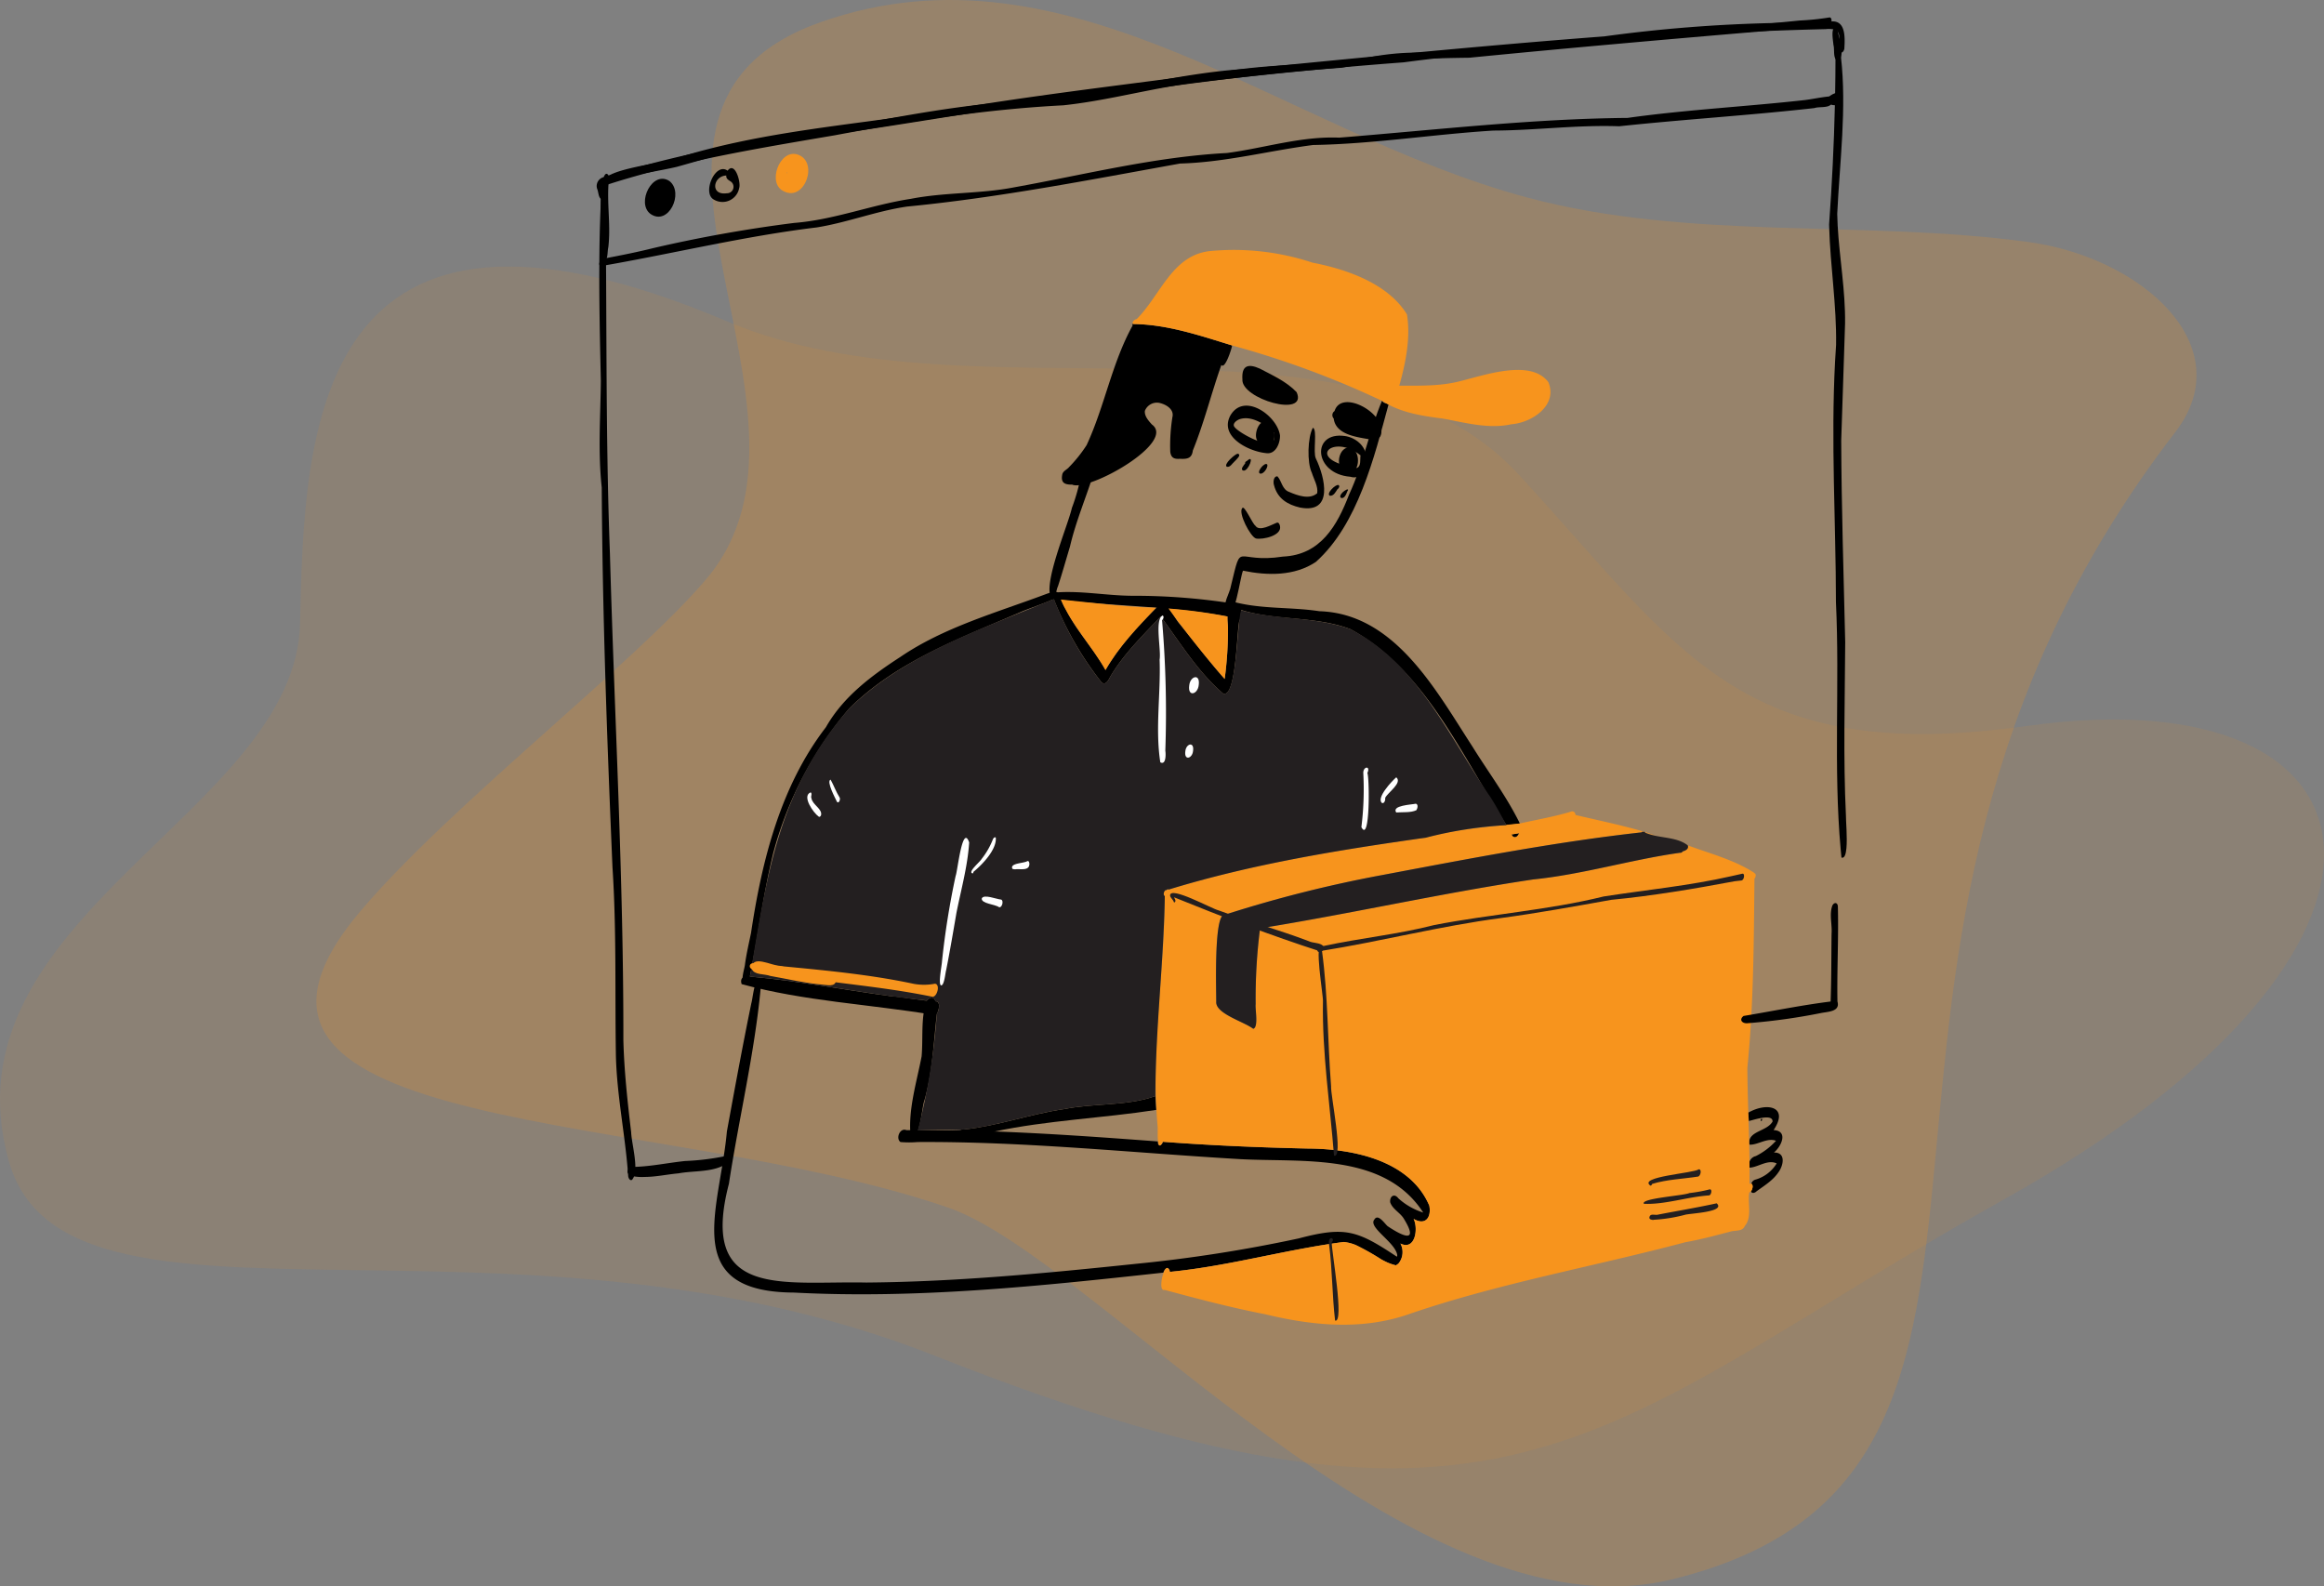
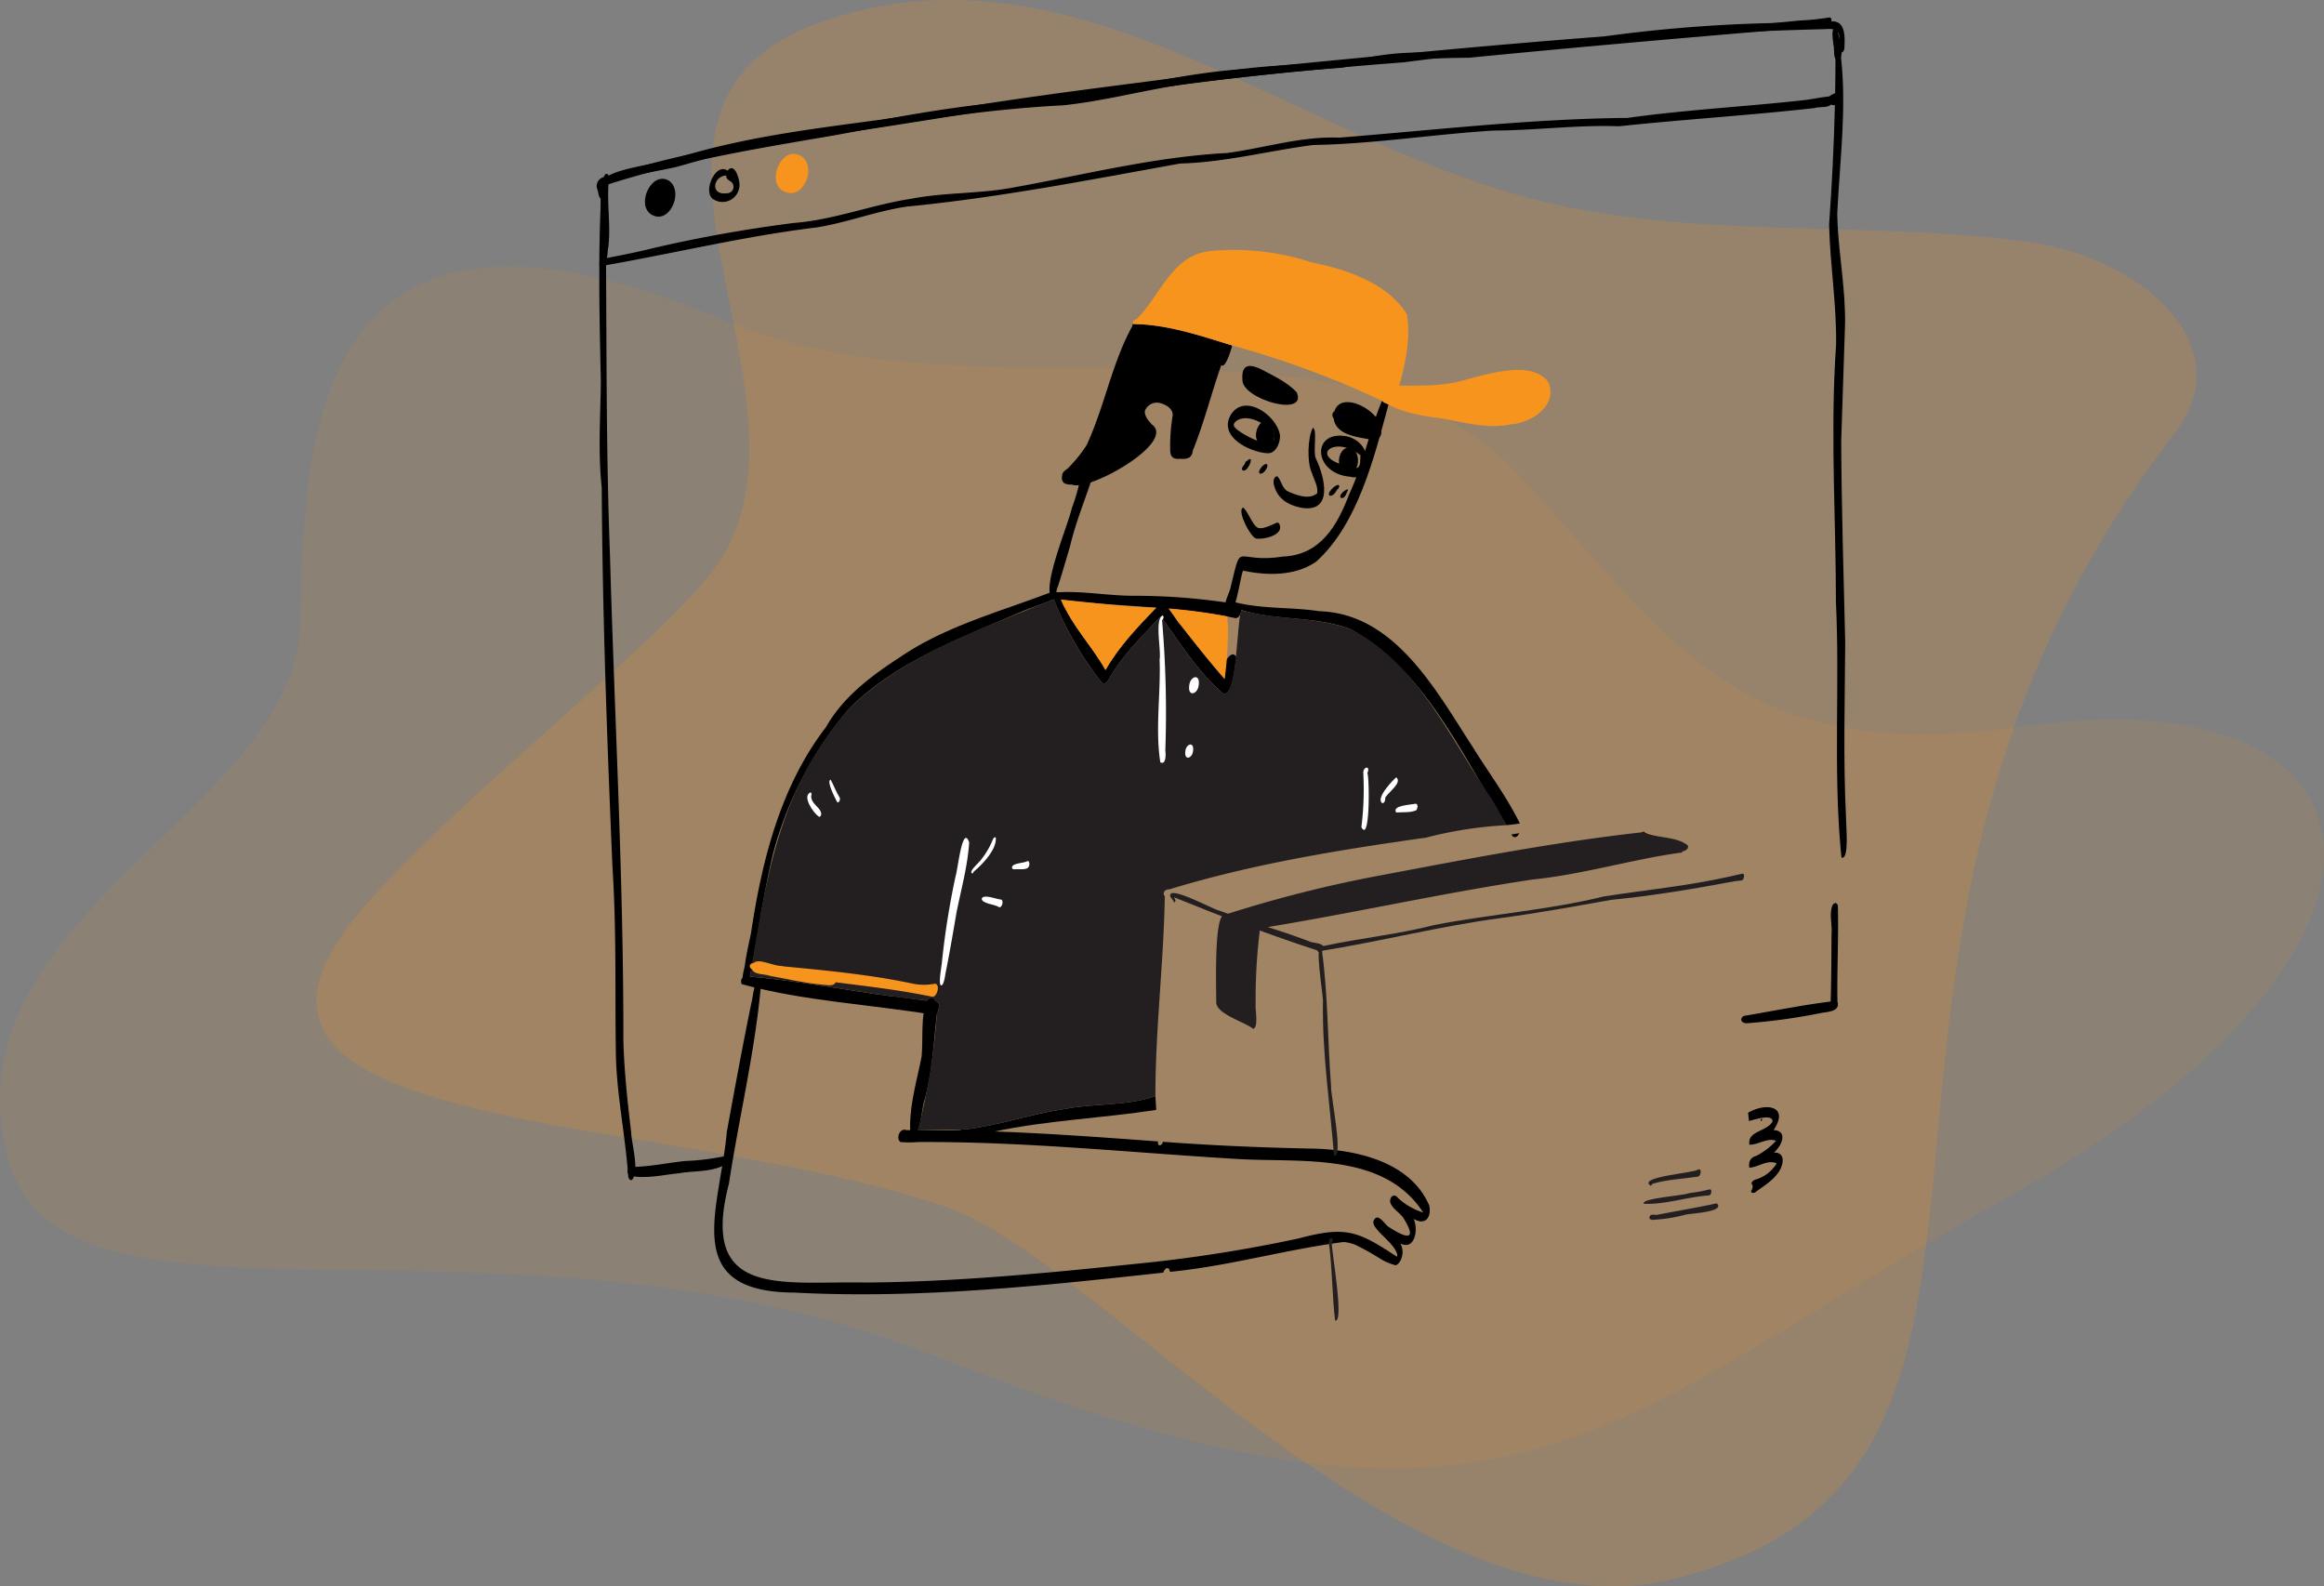
<svg xmlns="http://www.w3.org/2000/svg" viewBox="0 0 511.314 349">
  <rect x="0" y="0" width="511.314" height="349" fill="#808080" stroke="none" />
  <defs>
    <style>.cls-1,.cls-2,.cls-3{fill:#f7941d;}.cls-1{opacity:0.2;}.cls-2{opacity:0.1;}.cls-4{fill:#231f20;}.cls-5{fill:#fff;}</style>
  </defs>
  <g id="Calque_2" data-name="Calque 2">
    <g id="Calque_1-2" data-name="Calque 1">
      <path class="cls-1" d="M367.853,347.461c-56.976,13.901-126.924-70.64-159.192-81.774-63.333-21.853-172.013-14.832-129.401-65.185,19.718-23.3,60.723-54.858,76.176-73.145,31.215-36.94-29.902-103.19,25.235-122.524,54.92-19.258,101.662,24.29,155.447,38.65,35.643,9.516,73.788,4.81,110.15,9.757,25.007,3.403,46.877,22.948,32.324,41.83C388.481,211.986,464.492,323.884,367.853,347.461Z" />
      <path class="cls-2" d="M441,263.813c98.819-55.163,86.956-115.577,4.996-104.103-63.184,8.845-75.993-16.362-111.933-55.38C297.209,64.325,214.266,93.729,160.202,70.79,68.719,31.971,66.913,94.92,66.026,137.047c-.881,41.807-79.396,64.779-64.034,118.55,12.485,43.697,109.487,5.42,203.833,42.723C333.844,348.938,351.272,313.902,441,263.813Z" />
      <path d="M305.504,88.958c-3.157,11.632-6.749,26.387-15.977,34.648-4.698,3.167-10.698,3.05-16.043,1.943-.62,1.213-1.84,11.555-3.628,9.143-1.021-1.915.69-3.97.989-5.886,2.497-10.214.668-4.718,11.447-6.358,8.237-.372,11.899-6.774,14.543-13.691,3.1-6.614,4.4-13.885,7.224-20.577.036.018.074.036.11.054C304.33,88.738,305.095,88.696,305.504,88.958Z" />
      <path d="M276.337,118.471c-1.223-.357-3.974-5.642-3.025-6.687.458-.784,2.215,3.449,2.924,3.906.855,1.333,3.539-.262,4.621-.675.477-.221.718.401.77.767C282.015,117.844,277.855,118.763,276.337,118.471Z" />
      <path d="M286.033,111.664c-2.787-.638-4.965-1.998-5.726-4.898-.219-.62-.152-2.029.75-1.967.951,1.022,1.008,2.882,2.581,3.427,1.821.783,4.483,1.767,6.167.282.24-1.498-.742-3.065-1.178-4.49-1.095-2.218-.938-7.872.23-9.914,1.028.395-.016,5.339.639,6.747C291.531,105.04,293.459,113.078,286.033,111.664Z" />
      <path d="M280.39,96.399a2.687,2.687,0,0,1-.122-1.252c-1.909-1.8-4.947-3.844-7.626-2.892-.705.3-1.684,1.08-.912,1.821C272.8,95.361,280.016,99.371,280.39,96.399Zm1.226-.614c.055,1.74-.973,4.258-3.077,3.901-3.795-.365-10.344-3.606-7.844-8.269C273.709,86.215,281.007,91.44,281.616,95.785Z" />
      <path d="M279.154,93.627c1.058.477,1.412,2.021,1.143,3.194-.305,2.268-3.21,2.05-3.736.02C275.67,95.266,277.511,91.109,279.154,93.627Z" />
      <path d="M297.062,104.882c-8.069-.652-8.578-10.009-1.175-8.958,2.323.314,4.649,2.185,4.679,4.643C300.332,102.626,299.848,105.719,297.062,104.882Zm1.496-1.93c.955-.396.638-1.915.781-2.764C293.266,95.201,286.774,101.17,298.558,102.953Z" />
      <path d="M296.002,103.824c-2.752-1.03-1.133-6.765,1.751-5.01C299.615,100.19,298.881,105.086,296.002,103.824Z" />
      <path d="M303.933,94.727c.029,2.055-1.239,2.06-2.854,1.886-2.827-.507-7.229-1.062-7.648-4.567a.764.764,0,0,1-.07-.058l.002-.004a1.072,1.072,0,0,1,.257-1.551C295.09,85.723,304.026,90.442,303.933,94.727Z" />
      <path d="M285.278,86.278c2.543,5.742-12.273,1.484-11.93-2.829-.202-3.065,1.268-3.506,3.831-2.352C279.986,82.572,283.063,83.95,285.278,86.278Z" />
      <path d="M270.543,75.834c.18.058.362.113.543.167-.136.868-1.59,5.315-2.368,4.294-2.212,6.243-3.785,12.685-6.279,18.823-.209,1.767-1.299,1.897-2.834,1.816-1.258.092-1.961-.196-2.132-1.548a40.276,40.276,0,0,1,.473-7.614c.446-1.771-1.481-2.856-2.969-3.156a2.848,2.848,0,0,0-3.088,1.778c-.124,1.146.819,2.195,1.546,2.996,5.429,3.931-13.883,14.809-17.541,13.228-1.569.016-2.529-.333-2.194-2.134.11-.86,1.02-1.123,1.517-1.729a30.198,30.198,0,0,0,3.858-4.833c3.975-8.547,5.54-18.032,10.11-26.287a1.202,1.202,0,0,1,.013-.511.315.315,0,0,0,.07.164C256.564,71.346,263.618,73.693,270.543,75.834Z" />
      <path d="M231.409,131.679c-2.232-2.663,3.58-16.096,4.423-19.935a39.882,39.882,0,0,0,1.482-4.785c.198-.884.489-3.587,1.879-2.447.299-.798,1.43-3.022,1.569-.837-1.683,5.475-4.042,10.93-5.359,16.591-.875,2.913-1.697,5.839-2.64,8.731C232.351,129.837,232.375,131.328,231.409,131.679Z" />
      <path d="M163.969,216.639c-1.247-.768-.142-3.373-.05-4.57.32-2.293.848-4.546,1.318-6.812,2.383-15.943,6.489-32.302,16.48-45.275,3.833-6.752,10.033-11.336,16.417-15.483,9.506-6.466,20.882-9.65,31.572-13.641.989-.355,3.785-1.545,3.024.517-2.438,1.204-5.115,2.051-7.663,3.055-13.395,5.83-27.593,10.923-38.189,21.397a80.988,80.988,0,0,0-16.762,31.881c-2.149,8.816-3.306,17.824-5.05,26.723C164.853,215.186,165.03,216.679,163.969,216.639Z" />
      <path d="M205.333,223.255c-13.974-2.306-28.542-3.016-42.159-6.748-.518-1.489.74-1.991,2.015-1.641,10.254.903,20.371,2.883,30.527,4.255,3.472.283,6.886,1.044,10.385,1.198C207.155,220.722,206.434,223.411,205.333,223.255Z" />
      <path d="M311.011,268.153c1.07,2.133.373,7.034-2.904,5.418a3.99,3.99,0,0,1-.345,4.309,2.267,2.267,0,0,1-.658.486,11.189,11.189,0,0,1-2.535-.95c-.232-.12-.465-.243-.694-.37a54.007,54.007,0,0,0-5.541-3.119,9.479,9.479,0,0,0-2.693-.69c-.88.113-1.76.239-2.637.37-.201.032-.401.06-.602.095-1.714.26-3.425.553-5.133.866q-1.193.217-2.387.447c-.792.151-1.588.306-2.38.465-8.336,1.651-16.651,3.51-25.121,4.33a.856.856,0,0,0-.373-.781.467.467,0,0,0-.496.063l-.004.004a1.631,1.631,0,0,0-.546.88c-26.962,2.954-54.139,5.812-81.284,4.39-21.495-.113-18.186-13.289-15.785-27.821.116-.704.232-1.415.338-2.126.282-1.827.532-3.665.694-5.492,1.732-9.428,3.45-18.855,5.386-28.244.166-.517.348-2.144.676-3.45.327-1.296.792-2.274,1.521-1.528-.049.616-.106,1.232-.162,1.848-1.359,14.321-4.819,28.701-6.977,42.888-6.629,25.431,11.846,21.337,30.25,21.717,19.767-.158,39.505-2.049,59.156-4.101a318.932,318.932,0,0,0,35.974-5.608c10.258-2.711,12.888-1.739,21.58,4.024a.664.664,0,0,0,.085-.303,1.296,1.296,0,0,0-.021-.187c-.591-2.813-6.47-5.999-5.006-7.692.796-1.369,2.25.905,2.911,1.468,3.478,2.341,6.96,3.809,3.464-1.806-.841-1.232-2.429-2.01-2.901-3.454-.134-1.303.894-2.059,1.792-.873a14.658,14.658,0,0,0,5.478,3.137c-8.562-13.215-26.381-11.022-40.132-11.744-23.678-1.376-47.37-3.915-71.104-3.77a22.089,22.089,0,0,1-3.77,0c-1.109-.753-.155-3.239,1.327-2.608.271-.004.539-.007.81-.007q.845-.011,1.69-.011h.039c.581-.004,1.162-.004,1.743-.004q3.712.005,7.424.081,3.865.074,7.727.222c11.98.44,23.956,1.302,35.904,2.2-.074.461.042.722.222.81h.004a.388.388,0,0,0,.355-.018l.007-.004a.974.974,0,0,0,.461-.718c7.995.602,15.986,1.007,23.991,1.271q4.003.127,8.009.218a54.286,54.286,0,0,1,5.562.303c.285.032.57.063.859.102.57.07,1.144.151,1.718.246.049.007.102.018.151.025q.945.153,1.883.356.977.206,1.943.465a32.889,32.889,0,0,1,3.76,1.25c.303.123.602.25.898.384.447.201.887.412,1.317.634.285.148.567.303.845.461a20.468,20.468,0,0,1,3.492,2.496c.232.208.461.426.683.651.109.109.222.225.331.338l.004.004c.218.229.426.461.63.704.106.123.208.25.306.373.201.246.391.5.574.764.187.264.363.532.535.81q.386.618.718,1.288c.148.296.289.602.422.912C314.947,267.808,313.645,269.681,311.011,268.153Z" />
      <path d="M200.362,250.053c-.624-5.769,1.299-11.917,2.405-17.645.35-3.949-.183-8.206.99-11.982.5-.983,1.769-1.473,2.075-.048.657.314.364,1.234.366,1.815a.732.732,0,0,1-.08.871c-.717,6.337-.958,12.748-2.696,18.916C202.783,243.433,202.513,250.954,200.362,250.053Z" />
      <path d="M334.246,183.306c-.379.96-1.287,1.246-1.695.272Q333.401,183.462,334.246,183.306Z" />
      <path d="M334.359,181.098a.489.489,0,0,1,.043.063c-.979.171-1.967.277-2.964.378-9.806-15.211-17.763-34.107-34.314-43.115-8.357-3.216-18.008-1.568-26.187-5.011-.171-.514.225-1.175.824-.916,6.101,1.544,12.362,1.026,18.531,1.972,16.595.51,25.633,17.401,33.658,29.765C327.437,169.868,331.425,175.134,334.359,181.098Z" />
      <path d="M271.798,135.986c-13.133-2.765-26.646-2.463-39.929-4.188-.13.241-.268.049-.384-.072-.709-.015-.704-.905-.263-1.281,5.924-.684,11.986.606,17.956.626a139.849,139.849,0,0,1,23.403,1.915C273.658,133.436,272.932,136.113,271.798,135.986Z" />
-       <path d="M269.111,152.59c-5.596-4.816-9.389-11.099-13.741-16.986-3.981,4.263-8.285,8.415-11.218,13.488-.325.709-1.053,1.81-1.85.954a72.613,72.613,0,0,1-9.984-17.07c-.294-.743-.772-1.613-.243-2.363.869-.866,1.756,2.719,2.34,3.293,2.364,4.864,6.209,8.775,8.811,13.504,3.222-5.528,7.711-10.334,12.292-14.758,1.202-.302,3.092,3.637,3.98,4.565,3.321,4.042,6.447,8.242,9.948,12.155a81.288,81.288,0,0,0,.728-11.241c-.034-1.461-.428-3.017.455-4.335,2.096-2.987,2.924,1.059,2.031,2.82C272.101,138.77,271.997,153.662,269.111,152.59Z" />
+       <path d="M269.111,152.59c-5.596-4.816-9.389-11.099-13.741-16.986-3.981,4.263-8.285,8.415-11.218,13.488-.325.709-1.053,1.81-1.85.954a72.613,72.613,0,0,1-9.984-17.07c-.294-.743-.772-1.613-.243-2.363.869-.866,1.756,2.719,2.34,3.293,2.364,4.864,6.209,8.775,8.811,13.504,3.222-5.528,7.711-10.334,12.292-14.758,1.202-.302,3.092,3.637,3.98,4.565,3.321,4.042,6.447,8.242,9.948,12.155c-.034-1.461-.428-3.017.455-4.335,2.096-2.987,2.924,1.059,2.031,2.82C272.101,138.77,271.997,153.662,269.111,152.59Z" />
      <path d="M254.207,241.133q.07,1.522.18,3.045c-11.876,1.84-23.954,2.276-35.729,4.789-1.066-.027-8.305,1.667-7.562-.16.108-.333.646-.324.907-.308,7.547-.779,14.691-3.428,22.183-4.509C240.719,242.679,248.02,243.357,254.207,241.133Z" />
      <path d="M387.386,246.382c.014-.291.369-.358.299-.011C387.671,246.662,387.316,246.729,387.386,246.382Z" />
      <path d="M391.282,257.898c-1.214,1.806-3.101,2.933-4.823,4.193-.327.341-.993.567-1.229.007l-.004-.011a.878.878,0,0,0,.057-.071.893.893,0,0,0,.087-.133q.032-.058.063-.127a1.314,1.314,0,0,0,.091-.257.295.295,0,0,0,.021-.074c.011-.039.018-.074.025-.109a.964.964,0,0,0-.116-.817l-.014-.014a.247.247,0,0,0-.06-.046.22.22,0,0,0-.06-.039,1.261,1.261,0,0,1,.915-.887,8.072,8.072,0,0,0,4.657-3.559c-1.986-.947-4.133.88-5.967.929a.172.172,0,0,1-.042.004,2.77,2.77,0,0,1,.035-1.306,1.904,1.904,0,0,1,1.391-1.243,15.168,15.168,0,0,0,4.436-3.362c-1.943-.764-4.031.979-5.854.845-.493-3.045,3.802-2.809,5.098-5.076.067-1.838-4.161-.352-5.203-.123-.028-.387-.067-.778-.109-1.165-.021-.218-.046-.433-.07-.651.018-.011.032-.018.049-.028,4.126-2.362,9.04-1.324,5.559,3.837,3.313.18,1.7,3.63.063,4.946C392.979,253.484,392.401,256.395,391.282,257.898Z" />
      <path class="cls-3" d="M361.818,183.018c.812.254,1.618.525,2.415.824a22.856,22.856,0,0,1-2.255-.646A.369.369,0,0,0,361.818,183.018Z" />
-       <path class="cls-3" d="M385.329,223.22c.528-9.938.577-19.872.676-29.884.275-.352.486-1.105-.06-1.26a.279.279,0,0,0-.165-.169c-4.379-2.795-9.614-4.129-14.465-5.935.327.76-.468,1.179-1.144,1.345-.063.229-.239.271-.433.289-.081.007-.158.011-.236.018a1.083,1.083,0,0,0-.113.018c-10.554,1.489-21.256,4.749-32.06,5.837-19.552,2.911-38.889,7.269-58.385,10.476-.57.091-1.141.187-1.711.278-.018.162-.035.324-.053.489a118.235,118.235,0,0,0-.915,16.204c-.144,1.141.676,5.066-.539,5.407a6.549,6.549,0,0,0-.672-.444c-.165-.099-.341-.197-.531-.296-.095-.053-.194-.102-.292-.155-.194-.099-.398-.201-.609-.303-.422-.208-.866-.419-1.317-.634-.222-.109-.447-.218-.672-.331-.391-.194-.781-.394-1.151-.599-.106-.06-.211-.12-.313-.179-.208-.12-.408-.239-.598-.366-.19-.123-.373-.25-.546-.38a5.297,5.297,0,0,1-.475-.394q-.111-.1-.211-.201a2.384,2.384,0,0,1-.75-1.433c.032-2.218-.482-16.669,1.257-19.038a.641.641,0,0,1,.591-.324c.239-.077.475-.155.715-.232a281.432,281.432,0,0,1,33.848-8.495c19.006-3.58,38.002-7.28,57.198-9.413a.608.608,0,0,1,.151-.148v-.004c.053.021.106.042.159.06.042-.004.081-.025.123-.032l.007-.004a.101.101,0,0,1,.056-.007c-4.946-1.475-10.033-2.489-15.053-3.686-.063-.489-.317-.845-.831-.792-3.714,1.158-7.607,1.795-11.406,2.658-1,.109-2,.208-2.999.31h-.007c-.556.06-1.116.116-1.676.172-2.996.306-5.981.63-8.945,1.116-.035.004-.074.011-.109.018a63.623,63.623,0,0,0-6.918,1.5c-19.08,2.697-38.167,5.77-56.628,11.427-.13-.134-.345-.032-.451.099-.095.021-.194.039-.292.06l.004.007c-.331.254-.524,1.039-.109,1.274-.032,5.742-.398,11.483-.813,17.225-.514,7.157-1.098,14.314-1.183,21.47a115.487,115.487,0,0,0,.426,12.082c.035.436-.046,2.13.085,3.2a1.929,1.929,0,0,0,.222.81h.004c.088.113.204.123.355-.018l.007-.004a2.697,2.697,0,0,0,.461-.718c7.995.602,15.986,1.007,23.991,1.271q4.003.132,8.009.222a55.244,55.244,0,0,1,5.562.303c.285.032.57.063.859.102.57.067,1.144.151,1.718.243.049.007.102.018.151.025.63.106,1.257.222,1.883.356q.977.211,1.943.465a32.889,32.889,0,0,1,3.76,1.25c.303.123.602.25.898.384.447.201.887.412,1.317.634.285.148.567.303.845.461a20.468,20.468,0,0,1,3.492,2.496c.232.208.461.426.683.651.109.109.222.225.331.338l.004.004c.218.229.426.461.63.704.106.123.208.25.306.373.201.246.391.5.574.764.187.264.363.532.535.81q.386.623.718,1.288c.148.296.289.602.422.912.479,2.563-.824,4.436-3.457,2.908,1.07,2.133.373,7.034-2.904,5.418a3.99,3.99,0,0,1-.345,4.309,2.214,2.214,0,0,1-.658.489,11.031,11.031,0,0,1-2.535-.954c-.232-.116-.465-.239-.694-.37a54.007,54.007,0,0,0-5.541-3.119,9.477,9.477,0,0,0-2.693-.693c-.88.113-1.76.239-2.637.37-.204.032-.405.06-.606.095-1.714.261-3.425.556-5.129.87q-1.193.217-2.387.447c-.792.151-1.588.306-2.38.465-8.336,1.651-16.651,3.51-25.121,4.33a1.633,1.633,0,0,0-.373-.781c-.158-.144-.327-.106-.496.063l-.004.004c-.855.866-1.605,5.076-.282,4.679,7.322,1.971,14.69,3.918,22.164,5.361,10.529,2.556,21.495,3.591,31.905-.137,19.774-6.745,40.392-10.364,60.539-15.722,3.32-.581,6.562-1.464,9.815-2.313,1.07-.362,2.749.042,3.228-1.253,1.679-1.943.581-5.01,1.003-7.382a.626.626,0,0,0,.348-.229c.02-.024.035-.055.053-.082a1.265,1.265,0,0,0,.087-.133q.032-.058.063-.127a1.314,1.314,0,0,0,.091-.257.59.59,0,0,0,.021-.074c.011-.039.018-.074.025-.109a1.018,1.018,0,0,0-.116-.817l-.014-.014a.247.247,0,0,0-.06-.046.476.476,0,0,0-.468.025q.026-1.79.014-3.58c0-.433-.004-.87-.007-1.302-.035-3.376-.141-6.748-.243-10.124-.007-.225-.014-.454-.021-.679-.099-3.274-.19-6.544-.211-9.825q.491-4.958.778-9.906Zm-51.538-39.248a.641.641,0,0,1-.81.137.29.29,0,0,1-.042-.028.616.616,0,0,1-.144-.116.344.344,0,0,1-.035-.035.401.401,0,0,0-.039-.042l-.014-.025c-.053-.095-.106-.187-.155-.285.567-.077,1.13-.165,1.693-.271A2.11,2.11,0,0,1,333.791,183.971Z" />
      <path class="cls-4" d="M371.316,185.97c.328.763-.47,1.182-1.145,1.346-.103.368-.494.259-.781.326-10.556,1.489-21.258,4.746-32.06,5.836-20.126,2.996-40.025,7.525-60.098,10.752a121.799,121.799,0,0,0-.968,16.696c-.142,1.141.678,5.066-.536,5.407-2.048-1.562-7.933-3.206-8.14-5.715.036-2.439-.59-19.66,1.849-19.361a280.152,280.152,0,0,1,34.562-8.725c19.007-3.581,38.003-7.283,57.197-9.415a.603.603,0,0,1,.153-.147v-.004c.054.022.106.041.16.061a.332.332,0,0,1,.47.171C364.924,184.492,368.772,183.981,371.316,185.97Z" />
      <path class="cls-4" d="M290.5,209.313c-10.896-3.515-21.597-7.608-32.192-11.91.109.326.463.647.236.998-.067.113-.212.203-.284.043-.15-.552-.731-.862-.828-1.413-.069-2.249,9.262,2.958,10.698,3.259,6.516,2.44,13.229,4.261,19.732,6.734.99.507,2.536.312,3.263,1.083C291.231,208.539,291.021,209.316,290.5,209.313Z" />
      <path class="cls-4" d="M290.164,209.436c-.486-.083-.388-.76-.125-1.037.335-.258.827-.192,1.225-.291,8.08-1.74,16.295-2.542,24.306-4.603,12.366-2.408,25.005-3.259,37.253-6.28,9.366-1.455,18.829-2.358,28.085-4.468.808-.175,1.611-.373,2.42-.542.642-.135.428,1.416-.182,1.488-.507.059-1.015.11-1.522.175-9.004,1.689-18.032,3.206-27.151,4.09-8.075,1.445-16.105,2.906-24.241,4.005-13.338,1.742-26.394,5.137-39.664,7.249C290.505,209.372,290.322,209.575,290.164,209.436Z" />
      <path class="cls-4" d="M293.502,254.246c-.883-11.253-2.628-22.602-2.434-33.959.123-1.068-2.105-13.679-.126-11.908.354.082.172.733-.077.864,1.33,9.863,1.217,19.832,1.993,29.737C292.712,240.822,295.683,254.969,293.502,254.246Z" />
      <path class="cls-4" d="M293.742,290.525c-.652-5.435-.599-11.17-1.32-16.7-.347-2.168,1.493-1.473.578-.497C292.95,275.217,295.822,291.166,293.742,290.525Z" />
      <path class="cls-4" d="M363.672,268.385c-.53-.062-.995-.205-.685-.853.339-.568,1.253-.127,1.819-.317,4.286-.83,8.629-1.551,12.886-2.484,2.096,1.923-5.854,2.202-6.932,2.516a34.125,34.125,0,0,1-6.934,1.103A.174.174,0,0,1,363.672,268.385Z" />
      <path class="cls-4" d="M361.694,264.84c-.897-1.205,8.73-1.782,9.991-2.367a31.164,31.164,0,0,0,4.481-.818c.633-.044.328,1.31-.164,1.337C371.251,263.303,366.304,265.043,361.694,264.84Z" />
      <path class="cls-4" d="M363.116,260.837c-2.855-1.98,9.589-2.733,10.628-3.586.748-.04.408,1.454-.12,1.593-3.382.527-6.832.617-10.13,1.618C363.44,260.624,363.32,260.869,363.116,260.837Z" />
      <path class="cls-4" d="M327.941,175.397c1.27,1.985,2.381,4.067,3.498,6.142a89.176,89.176,0,0,0-17.687,2.739c-19.083,2.697-38.169,5.77-56.631,11.425-.128-.132-.343-.029-.448.099-.097.022-.196.041-.293.061l.002.007c-.329.254-.522,1.036-.108,1.274-.241,14.684-2.08,29.288-2.066,43.989-6.189,2.224-13.488,1.545-20.021,2.856-7.492,1.081-14.635,3.73-22.183,4.509a1.416,1.416,0,0,0-.802.142,81.39,81.39,0,0,0-9.266.052,142.758,142.758,0,0,0,4.184-25.629c.472-.838.932-2.771-.308-2.777-.302-1.163-1.292-.914-1.855-.175-13.034-1.29-25.868-4.109-38.958-5.258,3.707-22.261,6.31-41.376,21.877-59.029,12.393-11.975,29.166-17.457,44.762-23.945.081.079.167.023.23-.083a.092.092,0,0,1,.021.002,69.829,69.829,0,0,0,10.412,18.245c.797.857,1.524-.245,1.85-.954,2.933-5.074,7.239-9.226,11.218-13.487,4.354,5.885,8.144,12.17,13.741,16.985,3.061,1.07,3.001-15.779,3.986-18.32,7.86,2.132,16.315,1.345,24.027,4.155C312.013,146.017,318.882,162.289,327.941,175.397Z" />
      <path class="cls-3" d="M254.346,133.704c-4.014,4.28-8.224,8.555-11.121,13.705-3.042-5.335-7.366-9.832-9.832-15.506C240.374,132.587,247.319,133.542,254.346,133.704Z" />
      <path class="cls-3" d="M270.175,138.131a81.038,81.038,0,0,1-.729,11.24q-6.511-7.499-12.354-15.499a115.688,115.688,0,0,1,12.976,1.754C270.022,136.451,270.155,137.307,270.175,138.131Z" />
      <path class="cls-3" d="M205.2,219.299c-13.068-2.712-26.56-3.274-39.631-6.08a.656.656,0,0,1-.358-1.166c.543-.391,1.442.069,2.078.058,11.329,1.125,22.663,1.967,33.784,4.34a12.614,12.614,0,0,0,4.647-.038C206.92,216.595,206.195,219.256,205.2,219.299Z" />
      <path class="cls-3" d="M180.851,216.61c-3.836-.319-7.583-1.248-11.368-1.902-1.24-.491-3.543-.15-4.078-1.54-.13-3.307,4.32-.709,6.16-.684,3.96.919,7.922,2.382,12.015,2.437.344.013.387.466.365.723C183.852,217.248,181.915,216.677,180.851,216.61Z" />
      <path class="cls-3" d="M340.658,84.063c2.147,5.081-3.599,8.938-8.12,9.269-5.043,1.122-10.232-.371-15.204-1.261-4.526-.561-9.389-1.347-13.165-3.837a202.117,202.117,0,0,0-33.082-12.233c-7.108-2.186-14.329-4.653-21.819-4.715-.272-.487.376-1.029.824-1.085,5.414-5.44,7.891-14.446,16.699-15.019a54.911,54.911,0,0,1,21.954,2.594c7.501,1.451,16.623,4.581,20.803,11.388.852,5.116-.288,10.715-1.69,15.689,4.207-.009,8.469.117,12.573-.797C325.949,82.811,336.592,78.715,340.658,84.063Z" />
-       <path d="M269.916,102.684c-.804-.511,1.806-2.785,2.372-2.87,1.029.193-.357,1.349-.677,1.711C271.126,101.927,270.65,102.882,269.916,102.684Z" />
      <path d="M273.575,103.531c-.849-.205.16-1.267.414-1.64-.161-.255.254-.43.427-.543C276.127,99.794,274.681,103.737,273.575,103.531Z" />
      <path d="M277.348,104.211c-1.132-.128.917-2.74,1.479-2.001C279.012,102.831,278.056,104.255,277.348,104.211Z" />
      <path d="M292.623,109.068c-1.004-.386,1.278-2.651,1.897-2.347.322.253.016.757-.266.917C293.865,108.218,293.439,109.124,292.623,109.068Z" />
      <path d="M294.918,109.442c-.403-.977,2.388-2.558,1.497-1.315C296.235,108.705,295.667,109.981,294.918,109.442Z" />
      <path class="cls-5" d="M207.061,216.793c-.703-.18.167-4.487.191-5.292a177.56,177.56,0,0,1,3.005-18.808c.415-.962,1.497-11.591,2.975-7.358-.337,5.247-1.783,10.374-2.804,15.518-.72,4.193-1.425,8.39-2.255,12.563C207.972,214.093,207.775,216.773,207.061,216.793Z" />
      <path class="cls-5" d="M213.956,192.143c-1.119-.268,1.758-2.62,2.014-3.17a16.785,16.785,0,0,0,2.49-4.341c.086-.209.382-.585.628-.344.229,2.608-2.95,5.913-4.915,7.521C214.168,191.933,214.112,192.156,213.956,192.143Z" />
      <path class="cls-5" d="M219.781,199.571c-.859-.643-3.888-.761-3.779-1.9.408-1.042,3.289.177,4.267.237C220.9,198.123,220.459,199.822,219.781,199.571Z" />
      <path class="cls-5" d="M223.433,191.243a1.588,1.588,0,0,1-.698-.108l.002-.002c-.596-1.291,2.531-1.171,3.294-1.688.376-.113.461.418.447.671C226.425,191.654,224.474,191.104,223.433,191.243Z" />
      <path class="cls-5" d="M299.526,181.965a67.57,67.57,0,0,0,.421-11.817c-.102-1.572,1.688-1.772.888-.082C301.312,170.863,301.468,185.737,299.526,181.965Z" />
      <path class="cls-5" d="M304.072,176.665c-1.389-1.075,2.207-4.866,3.124-5.66,1.436,1.21-1.867,3.338-2.427,4.511C304.834,175.932,304.615,176.836,304.072,176.665Z" />
      <path class="cls-5" d="M307.188,178.745c-1.059-1.57,3.355-1.71,4.313-1.931.598.128.38,1.065.119,1.431C310.39,178.83,308.587,178.636,307.188,178.745Z" />
      <path class="cls-5" d="M180.116,179.646c-1.16-.822-3.787-4.537-1.754-5.336.42.344-.055.892.168,1.307.224,1.457,2.453,2.337,2.11,3.743C180.557,179.545,180.327,179.838,180.116,179.646Z" />
      <path class="cls-5" d="M184.16,176.425c-.333-.724-2.417-4.539-1.418-4.909.669,1.203,1.201,2.698,1.98,3.923C184.968,175.746,184.598,176.872,184.16,176.425Z" />
      <path class="cls-5" d="M255.285,167.705c-1.149-7.415.119-15.092-.153-22.598.377-2.132-1.15-8.88.671-9.698.347.178.164.852-.134,1.011a240.513,240.513,0,0,1,.718,28.737C256.518,165.929,256.543,168.41,255.285,167.705Z" />
      <path class="cls-5" d="M260.79,165.282c.16-1.698,1.993-2.215,1.702-.086C262.333,166.894,260.499,167.411,260.79,165.282Z" />
      <path class="cls-5" d="M261.648,150.804c.197-2.085,2.448-2.72,2.091-.108C263.542,152.781,261.291,153.417,261.648,150.804Z" />
      <path d="M139.786,256.708a6.003,6.003,0,0,1-.296,2.102,2.333,2.333,0,0,1-.454.767c-.468.225-.753-.394-.82-.782-.014-.222-.032-.44-.049-.662-.014-.232-.035-.465-.053-.694-.69-8.41-2.408-16.736-2.608-25.216-.225-13.891.151-27.596-.753-41.441-1.19-27.853-2.207-55.663-2.362-83.537-.852-7.815-.275-15.599-.197-23.431-.19-8.491-.384-17.109-.334-25.663a1.536,1.536,0,0,1,0-.179c.025-4.404.12-8.79.313-13.134.014-.355.032-.711.049-1.067q.063-1.357.144-2.704a.254.254,0,0,1,.215-.105c.567.081.57,3.386.63,3.622q.079,6.109.116,12.216c0,.137,0,.275.004.408,0,.38.004.76.007,1.137.13,21.143.056,42.272.852,63.401.993,35.661,3.013,71.378,2.96,107.071.169,6.777.915,13.539,1.711,20.263C138.938,250.942,139.775,254.202,139.786,256.708Z" />
      <path d="M159.947,255.927a6.426,6.426,0,0,1-1.053.616c-2.799,1.334-6.604,1.031-9.624,1.598-2.482.218-4.936.781-7.435.785a11.063,11.063,0,0,1-2.345-.116,1.911,1.911,0,0,1-1.324-.676.839.839,0,0,1-.053-.694,2.374,2.374,0,0,1,.391-.708c.429.004.855-.004,1.281-.025,3.672-.13,7.273-.901,10.941-1.285a54.233,54.233,0,0,0,8.505-1.007c.102-.025.201-.049.303-.077C160.232,254.385,160.141,255.455,159.947,255.927Z" />
      <path d="M406.243,186.59c-.123,1.369-.429,2.309-1.095,2.08-.063-.609-.12-1.218-.176-1.827-1.616-17.908-.176-36.326-1.038-54.379-.018-17.651-1.13-35.33-.19-52.988q.095-1.801.222-3.601c.137-8.699-1.281-17.306-1.521-25.987-.007-.172-.011-.342-.014-.514.63-8.734,1.07-17.478,1.271-26.226q.037-1.32.056-2.64.069-3.776.074-7.551c.004-.852.004-1.707,0-2.559.19.151.377.299.563.451.088-.394.172-.788.257-1.183.014.088.028.18.042.268q.121.781.222,1.563c.046.334.085.669.12,1.007,1.299,11.339-.278,23.146-.82,34.556q.026,1.273.095,2.542c.391,7.203,1.728,14.338,1.63,21.573q-.132,4.056-.264,8.111-.29,8.834-.584,17.665c.06,14.789.535,29.557.88,44.331-.067,12.744-.451,25.417.158,38.136C406.113,180.521,406.458,184.207,406.243,186.59Z" />
      <path d="M404.265,220.329c.669,2.295-2.204,2.232-3.703,2.556a133.982,133.982,0,0,1-15.338,2.161l-.637.053c-1.176.169-2.105-.704-.979-1.588q.861-.143,1.721-.292c5.802-1.003,11.589-2.151,17.436-2.883.176-4.971.144-10.008.208-14.961.12-1.595-.289-3.306-.113-4.9a5.03,5.03,0,0,1,.296-1.278,1.464,1.464,0,0,1,.127-.197c.451-.574,1.081-.352,1.077.514a.901.901,0,0,0,.004.099c.014.644.028,1.288.032,1.933C404.466,207.8,404.152,214.19,404.265,220.329Z" />
      <path d="M405.793,10.535c.025.331-.253.972-.62,1.024a.379.379,0,0,1-.257-.063.075.075,0,0,1-.021-.014,6.317,6.317,0,0,1-.201-1.549c-.018-.574.01-1.112-.007-1.591v-.007a2.299,2.299,0,0,0-.324-1.296,1.561,1.561,0,0,0-1.028-.591,5.858,5.858,0,0,0-1.64-.042q-6.664.164-13.314.422c-12.828.517-25.625,1.408-38.379,3.13-11.427.76-22.85,1.588-34.228,2.897q-3.448.396-6.889.855-6.527.491-13.05,1.063-2.994.259-5.988.542h-.011q-9.119.855-18.221,1.866-4.705.523-9.403,1.091-1.975.269-3.943.609c-8.125,1.377-16.141,3.425-24.336,4.288-7.611.391-15.176,1.127-22.71,2.109-7.03.915-14.028,2.038-21.016,3.284q-3.248.581-6.495,1.193c-9.765,1.662-19.58,3.292-29.286,5.39-3.886.841-7.755,1.757-11.596,2.785q-4.51,1.193-8.959,2.612c-.433.137-.863.278-1.292.419-.028.011-.056.018-.085.028.113.7-.12,1.781.271,2.352.254.021.081.69-.155.584a.826.826,0,0,1-.391-.155.128.128,0,0,1-.028-.018c-.56-.444-.517-1.591-.81-2.207a1.998,1.998,0,0,1,1.443-2.57h.004l1.088-.338c.046-.014.088-.028.134-.042h.004q4.087-1.246,8.223-2.345l.011-.004q4.467-1.188,8.977-2.2,10.756-2.424,21.682-3.96c7.509-1.183,14.969-2.633,22.442-3.974,6.685-1.2,13.384-2.316,20.14-3.084,2.204-.25,4.415-.465,6.632-.63,11.966-.313,23.576-3.052,35.295-5.112,5.009-.88,10.033-1.633,15.116-2.021.672-.053,1.345-.095,2.021-.134q3.823-.38,7.646-.757,9.943-.977,19.89-1.933,4.615-.444,9.23-.87c13.856-1.296,27.723-2.51,41.6-3.566a324.927,324.927,0,0,1,37.347-2.943c4.112-.13,8.22-.222,12.328-.31.109-.018.215-.028.317-.035C406.06,4.473,405.93,8.184,405.793,10.535Z" />
      <path d="M405.173,11.56a3.157,3.157,0,0,1-.137.944,1.056,1.056,0,0,1-.915.806,1.308,1.308,0,0,1-.289-.352c-.479-.831-.187-2.158-.451-3.084-.032-.598-.419-2.595-.046-3.425a.56.56,0,0,1,.824-.303c.039.225.113.532.204.894.095.384.208.827.324,1.296v.007A14.061,14.061,0,0,1,405.173,11.56Z" />
      <path d="M403.184,22.24a1.34,1.34,0,0,1-.355.764c-.785.795-2.602.412-3.644.774-14.289,1.609-28.652,2.475-42.952,4.003-9.237-.338-18.418.912-27.656.944-13.251.817-26.406,2.954-39.692,3.175-9.804,1.274-19.295,3.809-29.247,4.077-19.974,3.605-39.878,7.505-60.064,9.466-6.752.979-13.141,3.513-19.872,4.59-15.613,1.88-30.919,5.594-46.366,8.312-.412.077-.82.148-1.232.218a.522.522,0,0,1-.246-.412.51.51,0,0,1,0-.179,1.407,1.407,0,0,1,.355-.782.728.728,0,0,1,.092-.088,2.666,2.666,0,0,1,1.021-.303c.042-.007.085-.018.127-.025l.053-.011c3.404-.644,6.798-1.324,10.16-2.165a306.192,306.192,0,0,1,31.053-5.552c8.815-.686,17.024-3.989,25.716-5.309,7.484-1.461,15.218-1.063,22.727-2.531,15.56-2.795,30.965-6.72,46.792-7.544,8.255-1.091,16.278-3.724,24.685-3.38,21.14-1.686,42.237-4.154,63.447-4.341,12.969-1.817,26.029-2.478,39.041-3.932,1.792-.232,3.563-.627,5.361-.792.088-.011.176-.018.264-.025C403.22,21.23,403.255,21.878,403.184,22.24Z" />
      <path d="M403.178,23.107c-4.096-1.013,3.661-5.153,1.619-.57C404.524,23.194,403.783,23.201,403.178,23.107Z" />
      <path d="M133.84,54.384c-.172.704-.116,1.63-.334,2.38a2.334,2.334,0,0,1-.176.444,1.541,1.541,0,0,1-.549.588c-.366.12-.528-.264-.567-.606a1.375,1.375,0,0,1-.01-.289c.595-4.024-.046-8.04-.032-12.064,0-.359.007-.722.021-1.084.018-.465.046-.933.088-1.398a10.96,10.96,0,0,1,.549-3.38c.275-.718.644-1.063,1.088-.338a.124.124,0,0,1,.018.028,1.648,1.648,0,0,1,.099.176q-.079.618-.127,1.236c-.014.155-.028.31-.035.465C133.569,45.172,134.386,49.769,133.84,54.384Z" />
      <path d="M402.952,4.72c-.004.025-.007.046-.011.067-.172,1.447-1.619.817-2.633,1.042q-5.967.496-11.927,1C366.678,8.662,345,10.56,323.308,12.697c-2.514.032-5.027.077-7.534.158a135.492,135.492,0,0,0-19.939,1.919c-.257.046-.51.092-.764.141q-2.614.185-5.224.401h-.011c-6.087.507-12.159,1.144-18.221,1.866q-6.68.792-13.346,1.7c-6.256.841-12.508,1.732-18.76,2.619-9.466.919-18.883,2.306-28.286,3.777-7.005,1.098-14.004,2.246-21.016,3.284-5.569.824-11.142,1.581-16.736,2.19a146.936,146.936,0,0,0-19.045,4.393c-1.852.525-3.703,1.056-5.559,1.574-1.992.458-4.017.827-6.037,1.211a67.107,67.107,0,0,0-8.924,2.147c-.151.046-.299.095-.451.148-.539-.556-.278-1.077.479-1.56.035-.025.074-.046.116-.07h.004c1.612-.958,5.154-1.75,8.223-2.345l.011-.004c2.478-.482,4.643-.838,5.242-1.049q1.864-.607,3.735-1.151c14.402-4.207,29.279-5.918,44.124-7.935,5.076-.694,10.149-1.419,15.197-2.295q2.471-.407,4.942-.788c13.948-2.186,27.937-3.925,41.927-5.742q6.733-.871,13.465-1.788c.549-.085,1.098-.162,1.651-.232,3.211-.422,6.435-.676,9.667-.891,6.611-.436,13.236-.708,19.77-1.912.039-.007.081-.014.12-.021a55.717,55.717,0,0,1,9.23-.87c5.147-.127,10.315.106,15.437-.468,21.143-2.366,42.346-4.01,63.51-6.041q2.841-.269,5.678-.553a56.693,56.693,0,0,0,6.558-.679C402.955,3.868,402.991,4.385,402.952,4.72Z" />
      <path d="M143.085,47.043c-3.133-2.396.47-9.694,4.225-7.198C150.555,42.435,147.066,49.856,143.085,47.043Z" />
      <path d="M157.094,43.929c-2.713-1.39.29-8.356,2.99-6.375,1.604-2.179,2.979,2.568,2.542,3.827A3.724,3.724,0,0,1,157.094,43.929ZM159.898,42.52a1.425,1.425,0,0,0,.935-2.549c-.504-.339-1.134-.631-1.035-1.354C156.894,38.705,156.176,43.033,159.898,42.52Z" />
      <path class="cls-3" d="M172.523,42.116c-3.884-1.638-1.022-9.409,2.951-8.123C180.209,35.54,177.083,44.384,172.523,42.116Zm.698-3.958c.004-.078.01-.155.019-.233q-.062.034-.123.072C173.15,38.052,173.185,38.105,173.221,38.158Z" />
    </g>
  </g>
</svg>